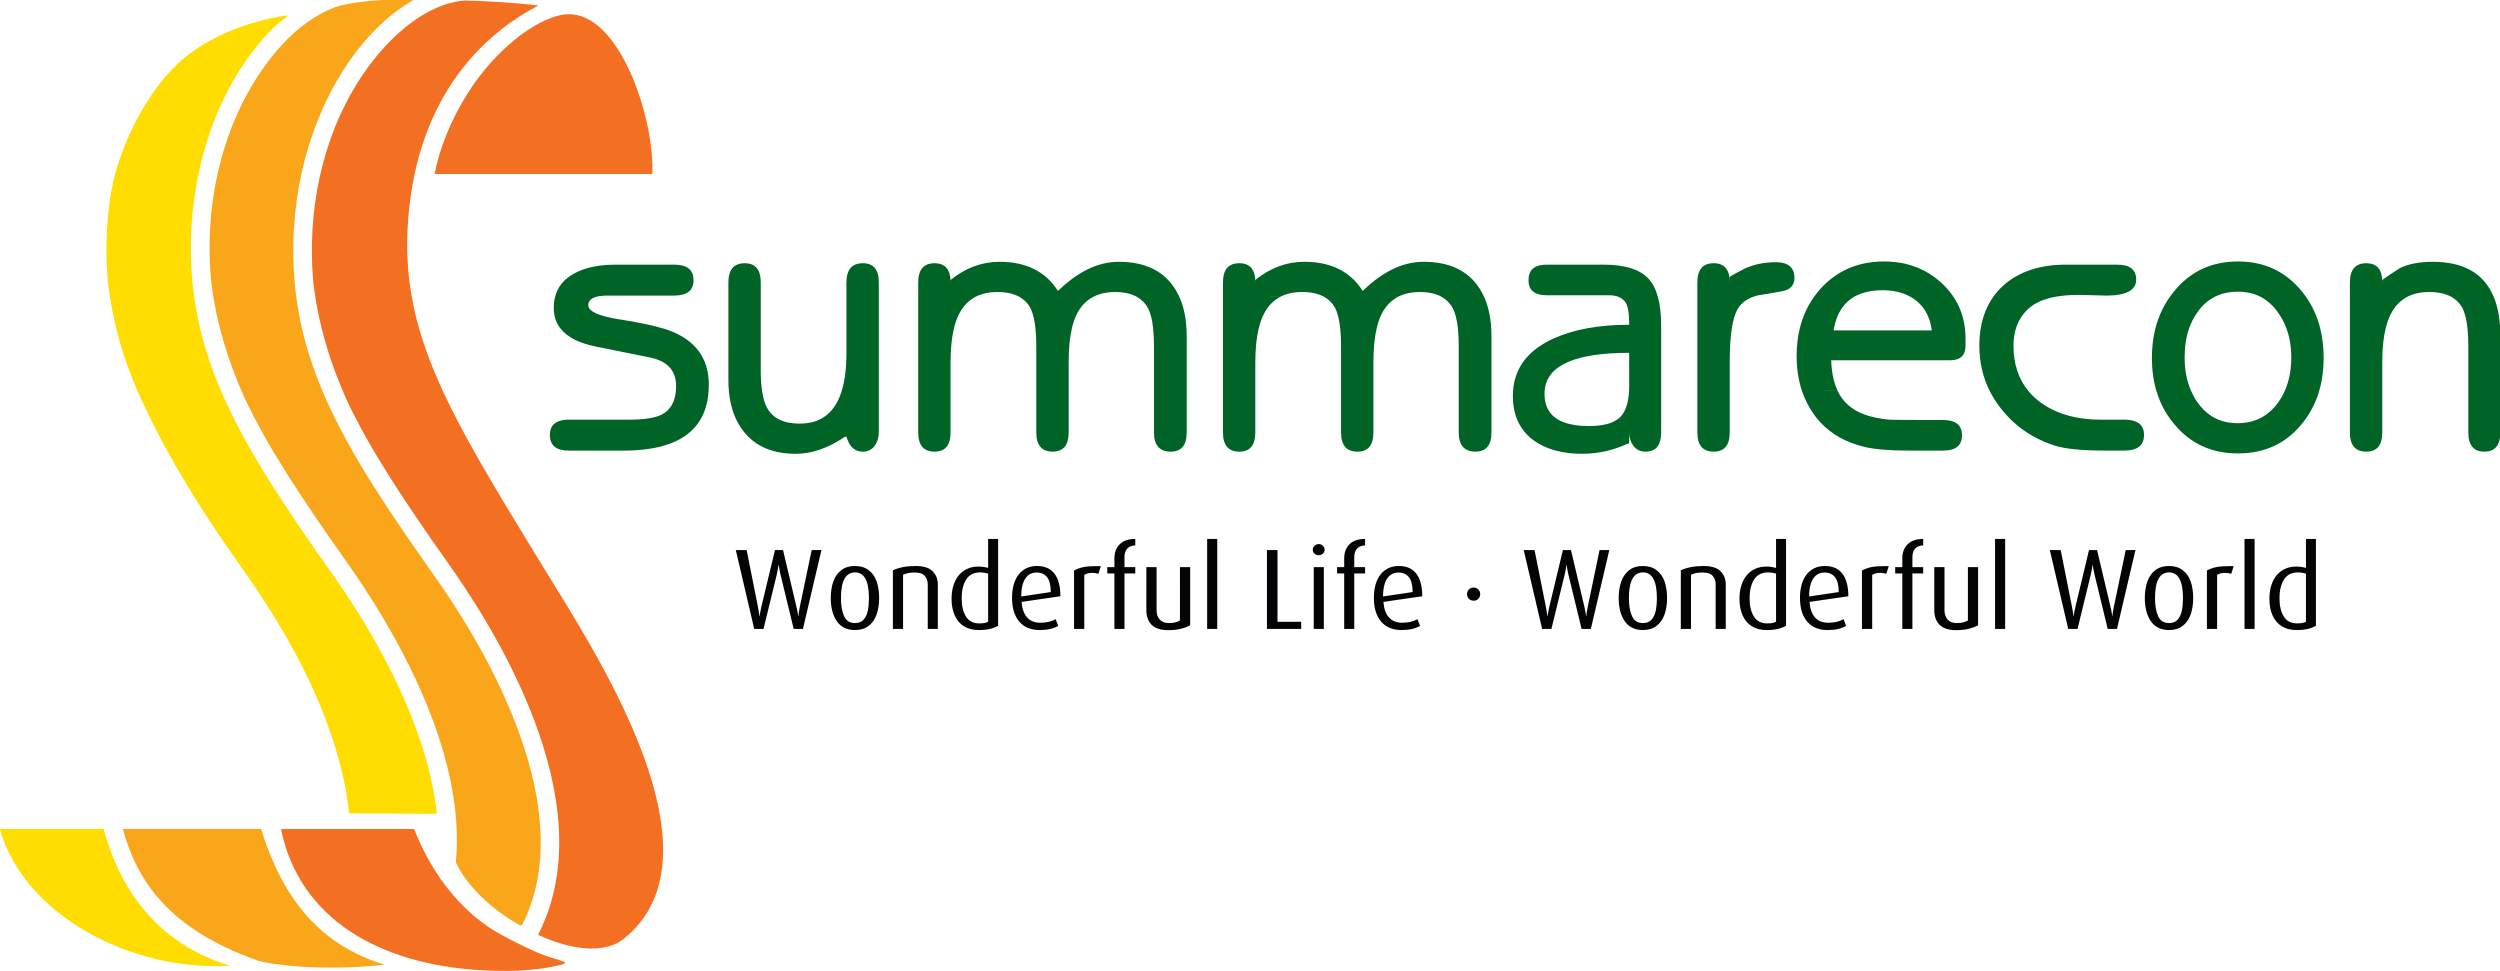
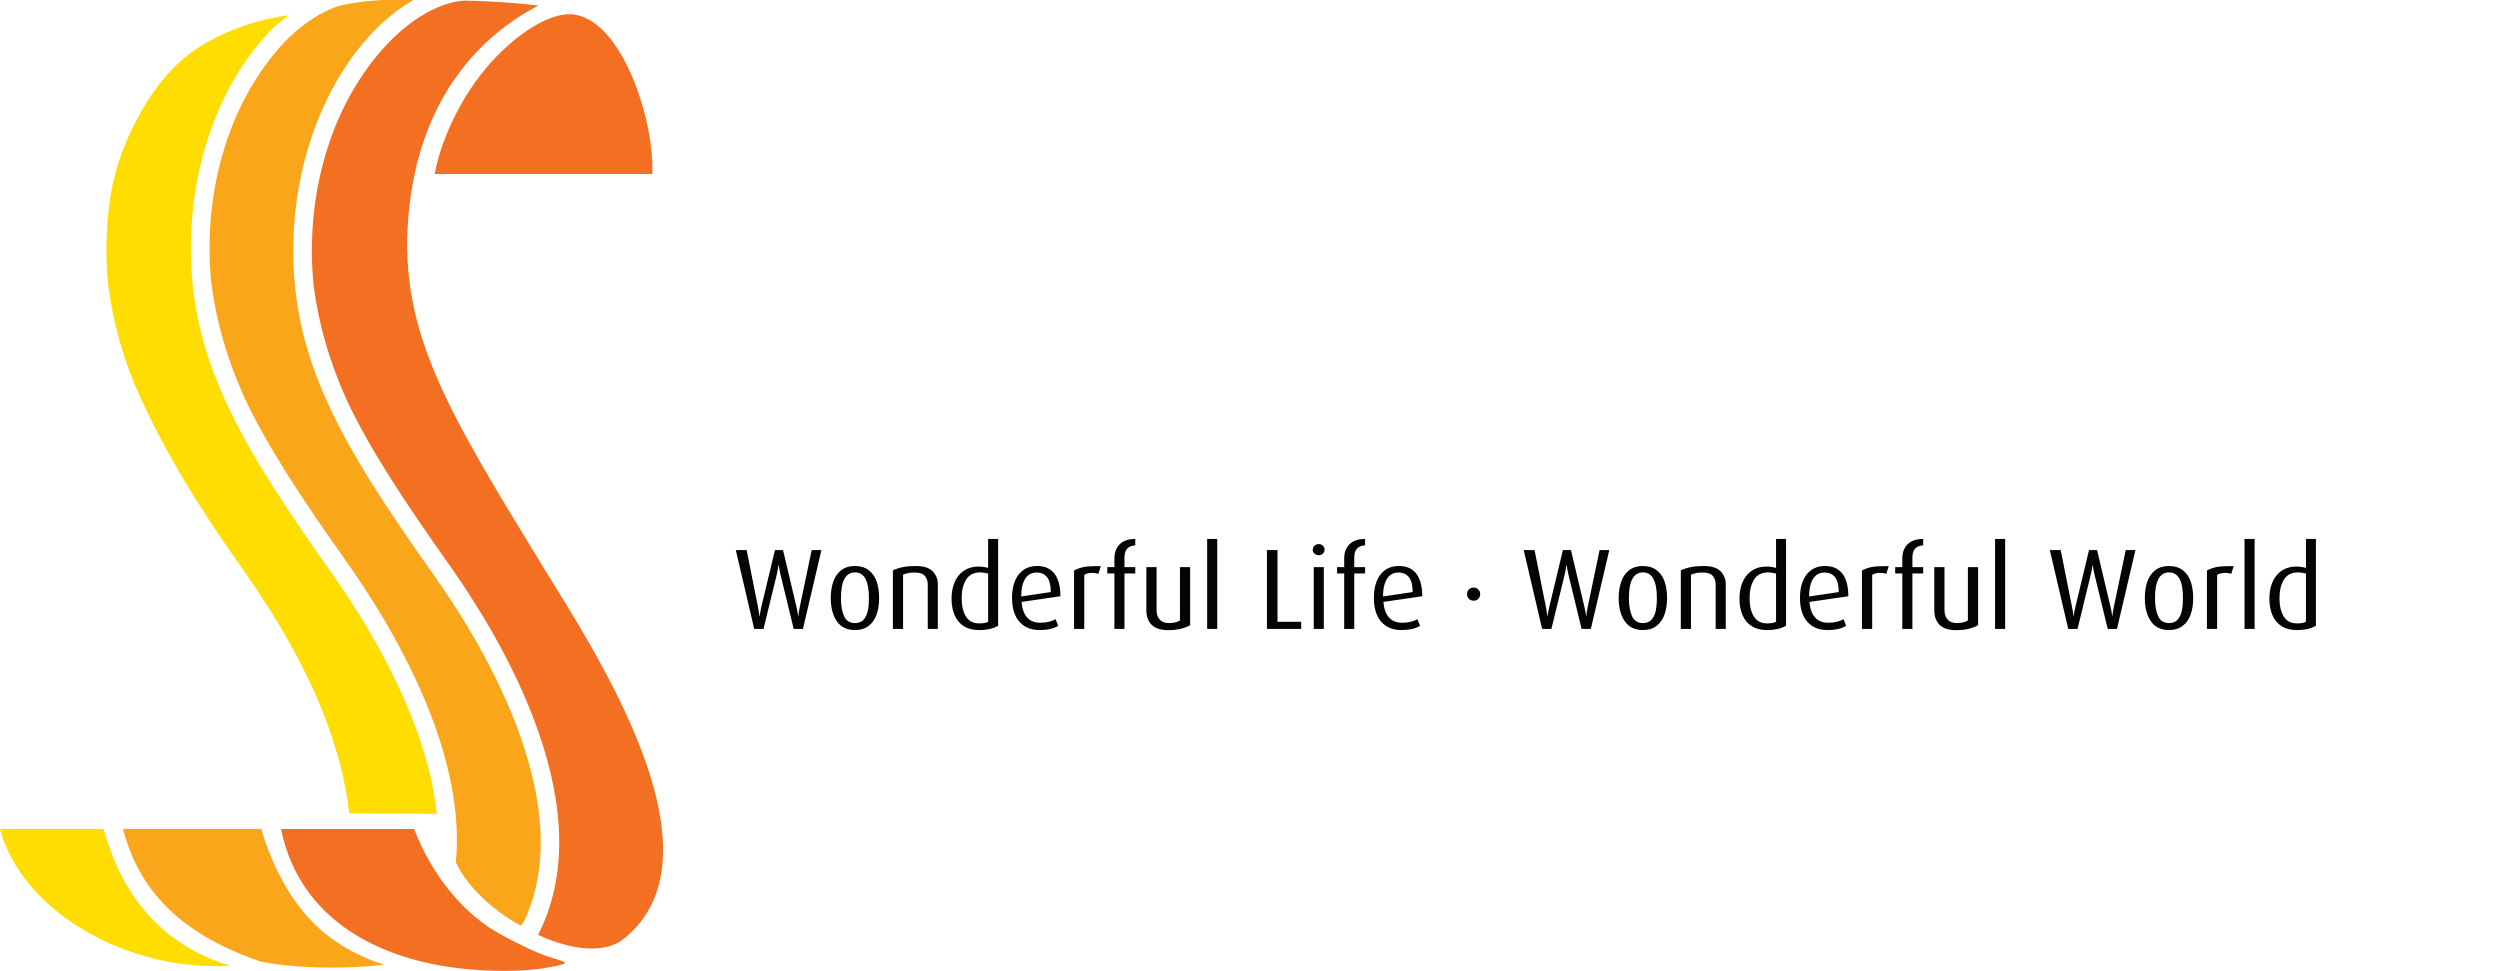
<svg xmlns="http://www.w3.org/2000/svg" xmlns:ns1="http://www.inkscape.org/namespaces/inkscape" xmlns:ns2="http://sodipodi.sourceforge.net/DTD/sodipodi-0.dtd" width="264.583mm" height="102.727mm" viewBox="0 0 264.583 102.727" version="1.1" id="svg1010" ns1:version="0.92.4 (5da689c313, 2019-01-14)" ns2:docname="Summarecon Agung.svg">
  <defs id="defs1004" />
  <ns2:namedview id="base" pagecolor="#ffffff" bordercolor="#666666" borderopacity="1.0" ns1:pageopacity="0.0" ns1:pageshadow="2" ns1:zoom="1" ns1:cx="723.61365" ns1:cy="-23.532159" ns1:document-units="mm" ns1:current-layer="layer1" showgrid="false" fit-margin-top="0" fit-margin-left="0" fit-margin-right="0" fit-margin-bottom="0" ns1:window-width="1920" ns1:window-height="1001" ns1:window-x="-9" ns1:window-y="-9" ns1:window-maximized="1" />
  <g ns1:label="Layer 1" ns1:groupmode="layer" id="layer1" transform="translate(-106.226,-154.749)">
    <g id="g1589" transform="matrix(4.323,0,0,4.323,-353.001,-855.621)">
      <g transform="matrix(0.353,0,0,-0.353,108.835,239.685)" id="g885">
        <path ns1:connector-curvature="0" id="path887" style="fill:#ffdd00;fill-opacity:1;fill-rule:nonzero;stroke:none" d="M 0,0 -0.002,-0.045 Z M -0.002,-0.045 V -0.048 Z M 11.572,14.972 C 9.81,13.21 8.232,10.739 7.209,7.815 6.808,6.668 6.483,5.447 6.252,4.163 6.019,2.871 5.881,1.53 5.858,0.154 V 0.152 0.106 0.108 0.106 c -0.063,-4.001 0.766,-7.467 2.428,-11.083 1.643,-3.578 4.088,-7.278 7.284,-11.795 1.255,-1.772 3.971,-5.783 5.754,-10.465 0.77,-2.02 1.366,-4.165 1.592,-6.306 l -6.082,0.034 c -0.239,2.249 -0.861,4.491 -1.662,6.598 -1.835,4.821 -4.727,8.933 -6.011,10.749 -3.096,4.377 -5.188,7.959 -6.759,11.384 C 1.207,-8.176 0.481,-5.633 0.126,-2.912 0.028,-1.977 -0.016,-1.019 0,-0.024 V 0 0.002 c 0.024,1.325 0.142,2.597 0.367,3.797 0.572,3.035 2.505,7.002 5.047,9.098 2.148,1.769 5.25,2.729 7.226,2.94 -0.339,-0.28 -0.844,-0.641 -1.068,-0.865 M 8.579,-50.077 c -6.968,-0.419 -14.338,3.596 -15.975,9.486 h 7.2 c 1.282,-4.742 4.181,-8.112 8.775,-9.486" />
      </g>
      <g transform="matrix(0.353,0,0,-0.353,111.36,239.638)" id="g889">
        <path ns1:connector-curvature="0" id="path891" style="fill:#faa61a;fill-opacity:1;fill-rule:nonzero;stroke:none" d="m 0,0 v -0.045 z m 0,-0.045 v -0.001 z m 21.889,-46.903 c -0.088,-0.195 -0.175,-0.344 -0.273,-0.486 -0.039,0.016 -0.077,0.031 -0.117,0.047 -1.905,1.039 -3.73,2.78 -4.421,4.361 0.324,3.385 -0.477,6.908 -1.698,10.117 -1.837,4.819 -4.622,8.932 -5.906,10.747 -3.098,4.38 -5.477,7.971 -7.072,11.384 C 1.23,-8.163 0.481,-5.633 0.126,-2.912 0.026,-1.976 -0.016,-1.017 0,-0.021 V 0 0.003 c 0.023,1.325 0.152,2.594 0.369,3.798 0.219,1.209 0.525,2.366 0.906,3.455 0.969,2.767 2.474,5.14 4.162,6.841 1.179,1.148 2.442,1.943 3.68,2.3 1.442,0.304 3.077,0.462 5.026,0.369 C 11.327,15.184 8.682,11.865 7.16,7.512 6.758,6.365 6.432,5.144 6.201,3.86 5.968,2.569 5.832,1.227 5.808,-0.149 v -0.001 -0.047 0.002 -0.003 c -0.063,-3.999 0.768,-7.465 2.428,-11.081 1.642,-3.579 4.088,-7.28 7.284,-11.795 1.254,-1.772 3.971,-5.783 5.753,-10.466 1.648,-4.325 2.509,-9.227 0.616,-13.408 m -9.752,-3.194 c -4.505,-0.487 -8.124,0.054 -8.775,0.283 -6.194,2.173 -8.41,5.561 -9.376,9.135 H 3.57 c 1.493,-4.801 4.02,-8.021 8.567,-9.418" />
      </g>
      <g transform="matrix(0.353,0,0,-0.353,116.872,237.979)" id="g893">
        <path ns1:connector-curvature="0" id="path895" style="fill:#f36f21;fill-opacity:1;fill-rule:nonzero;stroke:none" d="m 0,0 c 0.332,1.933 1.448,4.597 3.077,6.739 2.097,2.753 4.754,4.422 6.359,4.34 C 12.964,10.9 15.261,3.675 15.087,0 Z m -8.519,-4.874 v -0.042 z m 0,-0.042 V -4.92 Z M 2.062,12.026 c 1.729,-0.034 3.452,-0.149 5.134,-0.34 -3.61,-1.873 -8.342,-6.038 -9.035,-14.774 -0.633,-7.948 2.867,-13.547 9.373,-24.194 3.434,-5.618 12.927,-19.864 5.586,-25.749 -1.715,-1.373 -4.622,-0.367 -5.953,0.267 2.407,4.694 1.522,10.187 -0.307,14.981 -1.834,4.822 -4.621,8.934 -5.905,10.75 -3.096,4.377 -5.477,7.97 -7.072,11.383 -1.171,2.613 -1.92,5.146 -2.276,7.866 -0.1,0.935 -0.142,1.893 -0.126,2.89 v 0.02 0.004 c 0.023,1.326 0.152,2.596 0.369,3.797 0.219,1.211 0.525,2.367 0.906,3.455 1.917,5.474 5.932,9.41 9.306,9.644 m 6.774,-66.848 c -2.002,-0.527 -4.253,-0.491 -5.924,-0.378 -6.591,0.441 -12.281,3.418 -13.574,9.772 h 9.149 c 0.026,0 0.056,-0.002 0.082,-0.002 1.083,-2.786 2.865,-5.237 5.162,-6.797 0.752,-0.512 2.822,-1.586 3.939,-1.984 0.879,-0.314 1.766,-0.453 1.166,-0.611" />
      </g>
      <g transform="matrix(0.353,0,0,-0.353,149.698,240.138)" id="g897">
-         <path ns1:connector-curvature="0" id="path899" style="fill:#006426;fill-opacity:1;fill-rule:nonzero;stroke:none" d="M 0,0 C -0.74,0 -1.44,-0.14 -2.096,-0.419 -2.575,-0.666 -2.937,-0.863 -3.182,-1.01 v -0.371 c 0,0.871 -0.371,1.308 -1.111,1.308 -0.756,0 -1.133,-0.444 -1.133,-1.333 V -11.81 c 0,-0.886 0.377,-1.33 1.133,-1.33 0.74,0 1.111,0.444 1.111,1.33 v 4.858 c 0,0.95 0.049,1.742 0.148,2.372 0.086,0.547 0.209,0.971 0.37,1.275 0.227,0.416 0.598,0.718 1.111,0.904 0.117,0.043 0.237,0.078 0.369,0.108 0.558,0.083 1.114,0.176 1.665,0.284 0.551,0.107 0.826,0.415 0.826,0.924 C 1.307,-0.362 0.869,0 0,0 m 7.426,-1.948 c 0.747,0 1.39,-0.151 1.927,-0.453 l 2.981,0.002 c -0.222,0.332 -0.49,0.644 -0.801,0.933 C 10.44,-0.456 9.103,0.05 7.527,0.05 5.717,0.05 4.238,-0.593 3.086,-1.873 2.937,-2.044 2.797,-2.221 2.669,-2.401 l 2.784,0.002 c 0.523,0.3 1.18,0.451 1.973,0.451 m -70.73,1.875 c -0.757,0 -1.136,-0.444 -1.136,-1.333 v -4.905 c 0,-1.041 -0.109,-1.917 -0.329,-2.623 h 2.573 v 7.553 c 0,0.871 -0.367,1.308 -1.108,1.308 m -17.683,-2.244 h 4.587 c 0.902,0 1.355,0.352 1.355,1.06 0,0.724 -0.444,1.085 -1.331,1.085 h -4.069 c -1.184,0 -2.146,-0.206 -2.886,-0.618 -0.696,-0.377 -1.134,-0.915 -1.312,-1.611 l 2.865,0.002 c 0.207,0.055 0.469,0.082 0.791,0.082 m 29.294,-0.839 c 0.176,-0.338 0.295,-0.812 0.36,-1.422 0.04,-0.365 0.059,-0.779 0.059,-1.241 v -5.991 c 0,-0.886 0.378,-1.33 1.134,-1.33 0.742,0 1.111,0.444 1.111,1.33 v 4.858 c 0,0.935 0.075,1.724 0.225,2.372 h 0.002 c 0.082,0.354 0.186,0.663 0.315,0.932 0.276,0.571 0.668,0.987 1.174,1.247 h -5.138 c 0.322,-0.18 0.576,-0.432 0.758,-0.755 m 43.527,0.755 c -0.138,0.504 -0.343,0.911 -0.61,1.217 -0.609,0.674 -1.653,1.012 -3.133,1.012 h -3.994 c -0.822,0 -1.235,-0.361 -1.235,-1.085 0,-0.691 0.42,-1.036 1.254,-1.036 h 4.3 c 0.264,0 0.49,-0.035 0.679,-0.108 0.233,-0.09 0.407,-0.235 0.526,-0.434 0.147,-0.28 0.223,-0.74 0.223,-1.381 v -0.123 c -1.05,0 -2.012,-0.082 -2.888,-0.239 h 5.105 v 0.19 c 0,0.777 -0.074,1.439 -0.227,1.987 m -22.393,-0.755 c 0.177,-0.338 0.296,-0.812 0.361,-1.422 0.04,-0.365 0.059,-0.779 0.059,-1.241 v -5.991 c 0,-0.886 0.378,-1.33 1.134,-1.33 0.742,0 1.111,0.444 1.111,1.33 v 4.858 c 0,0.935 0.075,1.724 0.227,2.372 0.082,0.354 0.189,0.663 0.315,0.932 0.278,0.571 0.668,0.987 1.174,1.247 h -5.138 c 0.326,-0.18 0.577,-0.432 0.757,-0.755 m 15.198,-2.121 c -1.788,-0.8 -2.737,-2.02 -2.849,-3.657 h 2.19 c 0.128,1.765 2.083,2.647 5.864,2.647 v -2.317 c 0,-0.115 -0.004,-0.224 -0.009,-0.33 -0.042,-0.844 -0.25,-1.45 -0.621,-1.815 -0.151,-0.149 -0.34,-0.269 -0.569,-0.362 h 3.416 v 6.533 l -5.105,-0.002 c -0.854,-0.155 -1.627,-0.388 -2.317,-0.697 m 65.608,0.699 v 0 c -0.044,0.841 -0.194,1.565 -0.447,2.177 h -10e-4 c -0.672,1.617 -2.08,2.427 -4.225,2.427 -0.936,0 -1.7,-0.149 -2.291,-0.445 -0.544,-0.346 -0.947,-0.616 -1.211,-0.813 v -0.149 c 0,0.871 -0.367,1.308 -1.107,1.308 -0.758,0 -1.137,-0.444 -1.137,-1.333 v -0.995 l 3.986,0.002 c 0.424,0.22 0.929,0.329 1.515,0.329 0.618,0 1.127,-0.112 1.531,-0.331 0.324,-0.18 0.577,-0.432 0.763,-0.755 0.173,-0.338 0.295,-0.812 0.36,-1.422 0.039,-0.365 0.058,-0.779 0.058,-1.241 v -5.991 c 0,-0.886 0.371,-1.33 1.11,-1.33 0.74,0 1.11,0.444 1.11,1.33 v 6.682 c 0,0.187 -0.004,0.371 -0.014,0.55 m -12.48,0 c -0.203,0.799 -0.53,1.526 -0.985,2.177 -0.103,0.147 -0.211,0.289 -0.329,0.427 -1.117,1.349 -2.58,2.024 -4.389,2.024 -1.808,0 -3.271,-0.675 -4.389,-2.024 -0.117,-0.138 -0.225,-0.28 -0.33,-0.427 l 3.112,0.002 c 0.467,0.235 1.002,0.352 1.607,0.352 0.585,0 1.108,-0.117 1.566,-0.354 0.474,-0.242 0.88,-0.61 1.221,-1.1 0.236,-0.332 0.427,-0.691 0.57,-1.077 V -4.58 c 0.228,-0.608 0.343,-1.283 0.343,-2.027 0,-0.87 -0.152,-1.644 -0.453,-2.327 -0.127,-0.284 -0.282,-0.552 -0.46,-0.803 -0.549,-0.758 -1.252,-1.215 -2.113,-1.372 h -0.009 c -0.218,-0.04 -0.449,-0.059 -0.689,-0.059 -0.233,0 -0.456,0.018 -0.672,0.057 h -0.003 c -0.868,0.154 -1.571,0.62 -2.112,1.397 -0.171,0.245 -0.314,0.505 -0.437,0.78 -0.299,0.685 -0.449,1.461 -0.449,2.327 0,0.754 0.103,1.429 0.314,2.027 0.142,0.405 0.334,0.773 0.572,1.104 0.331,0.48 0.733,0.838 1.204,1.075 h -3.112 c -0.462,-0.656 -0.796,-1.381 -1.001,-2.177 -0.164,-0.639 -0.248,-1.325 -0.248,-2.054 0,-0.829 0.105,-1.596 0.315,-2.302 h 10e-4 c 0.24,-0.807 0.618,-1.533 1.134,-2.177 0.04,-0.052 0.084,-0.104 0.129,-0.156 1.118,-1.333 2.581,-1.997 4.389,-1.997 1.825,0 3.287,0.664 4.389,1.997 0.044,0.052 0.086,0.104 0.128,0.156 0.509,0.644 0.882,1.37 1.118,2.177 v 0.003 c 0.206,0.703 0.309,1.47 0.309,2.299 0,0.731 -0.08,1.415 -0.241,2.054 m 3.198,-8.562 c 0.74,0 1.107,0.444 1.107,1.33 v 4.858 c 0,0.935 0.081,1.724 0.238,2.372 0.088,0.354 0.196,0.663 0.331,0.932 0.276,0.571 0.668,0.987 1.173,1.247 h -3.986 v -9.409 c 0,-0.886 0.379,-1.33 1.137,-1.33 m -27.837,8.562 c -0.099,0.81 -0.362,1.535 -0.794,2.177 H 9.353 c 0.139,-0.077 0.27,-0.166 0.392,-0.262 0.572,-0.448 0.927,-1.088 1.064,-1.915 0.007,-0.051 0.016,-0.104 0.021,-0.155 H 4.023 c 0.009,0.051 0.018,0.105 0.026,0.155 0.198,1.029 0.663,1.754 1.404,2.177 H 2.669 C 2.207,-3.052 1.879,-3.775 1.681,-4.578 1.532,-5.179 1.459,-5.822 1.459,-6.508 c 0,-0.881 0.124,-1.689 0.371,-2.426 l 2.475,0.003 c -0.271,0.571 -0.42,1.28 -0.448,2.126 H 3.85 c 0,0 0.002,0.098 0.007,0 h 8.23 c 0.723,0 1.085,0.338 1.085,1.012 v 0.468 c 0,0.257 -0.014,0.506 -0.044,0.747 m -71.456,-8.562 c 0.74,0 1.11,0.444 1.11,1.33 v 4.858 c 0,0.935 0.079,1.724 0.235,2.372 h 10e-4 c 0.086,0.354 0.195,0.663 0.328,0.932 0.276,0.571 0.668,0.987 1.17,1.247 h -3.978 v -9.409 c 0,-0.886 0.378,-1.33 1.134,-1.33 m 38.11,10.739 h -0.002 c -0.166,0.368 -0.373,0.699 -0.619,0.995 -0.807,0.955 -1.998,1.432 -3.578,1.432 -1.429,0 -2.835,-0.674 -4.217,-2.023 -0.854,1.349 -2.203,2.023 -4.045,2.023 -1.233,0 -2.368,-0.42 -3.404,-1.258 v -0.149 c 0,0.871 -0.369,1.308 -1.109,1.308 -0.757,0 -1.135,-0.444 -1.135,-1.333 v -0.995 l 3.98,0.002 c 0.421,0.22 0.925,0.329 1.509,0.329 0.614,0 1.123,-0.112 1.522,-0.331 l 5.138,0.002 c 0.425,0.22 0.931,0.329 1.515,0.329 0.602,0 1.102,-0.112 1.497,-0.331 v -0.002 c 0.329,-0.183 0.586,-0.442 0.773,-0.777 0.173,-0.328 0.294,-0.795 0.359,-1.398 0.038,-0.363 0.059,-0.777 0.059,-1.241 v -5.991 c 0,-0.886 0.387,-1.33 1.16,-1.33 0.74,0 1.109,0.444 1.109,1.33 v 6.682 c 0,0.187 -0.005,0.371 -0.016,0.55 -0.049,0.827 -0.215,1.553 -0.496,2.177 m -55.938,-2.58 c -0.269,0.14 -0.622,0.273 -1.056,0.403 h -0.007 c -0.747,0.219 -1.73,0.421 -2.955,0.61 -1.446,0.229 -2.169,0.557 -2.169,0.984 0,0.289 0.187,0.482 0.565,0.583 h -2.865 c -0.063,-0.241 -0.095,-0.5 -0.095,-0.779 0,-0.542 0.151,-1.009 0.452,-1.398 v -0.003 c 0.47,-0.616 1.315,-1.046 2.533,-1.286 l 3.677,-0.74 c 1.215,-0.247 1.822,-0.904 1.822,-1.972 0,-0.123 -0.005,-0.241 -0.013,-0.355 -0.072,-0.776 -0.387,-1.316 -0.949,-1.618 -0.46,-0.246 -1.222,-0.37 -2.291,-0.37 h -4.169 c -0.374,0 -0.67,-0.061 -0.887,-0.189 h 9.873 c 0.406,0.591 0.635,1.316 0.691,2.176 0.009,0.139 0.016,0.283 0.016,0.43 0,1.626 -0.724,2.801 -2.173,3.524 m 34.803,2.58 h -0.002 c -0.168,0.368 -0.373,0.699 -0.621,0.995 -0.805,0.955 -1.998,1.432 -3.577,1.432 -1.431,0 -2.834,-0.674 -4.216,-2.023 -0.854,1.349 -2.204,2.023 -4.045,2.023 -1.233,0 -2.368,-0.42 -3.404,-1.258 v -0.149 c 0,0.871 -0.37,1.308 -1.11,1.308 -0.756,0 -1.134,-0.444 -1.134,-1.333 v -0.995 l 3.978,0.002 c 0.423,0.22 0.927,0.329 1.511,0.329 0.614,0 1.123,-0.112 1.522,-0.331 l 5.138,0.002 c 0.425,0.22 0.929,0.329 1.515,0.329 0.601,0 1.1,-0.112 1.497,-0.331 v -0.002 c 0.329,-0.183 0.584,-0.442 0.771,-0.777 0.176,-0.328 0.296,-0.795 0.359,-1.398 0.04,-0.363 0.06,-0.777 0.06,-1.241 v -5.991 c 0,-0.886 0.386,-1.33 1.159,-1.33 0.74,0 1.111,0.444 1.111,1.33 v 6.682 c 0,0.187 -0.007,0.371 -0.017,0.55 -0.049,0.827 -0.214,1.553 -0.495,2.177 m 4.161,-10.739 c 0.74,0 1.109,0.444 1.109,1.33 v 4.858 c 0,0.935 0.079,1.724 0.238,2.372 0.086,0.354 0.194,0.663 0.327,0.932 0.277,0.571 0.667,0.987 1.171,1.247 h -3.98 v -9.409 c 0,-0.886 0.378,-1.33 1.135,-1.33 m -29.685,2.031 h -0.004 c -0.246,-0.055 -0.507,-0.085 -0.789,-0.085 -0.309,0 -0.591,0.028 -0.845,0.083 -0.664,0.145 -1.139,0.48 -1.424,1.003 -0.16,0.287 -0.279,0.677 -0.353,1.174 -0.061,0.415 -0.091,0.904 -0.091,1.464 v 6.064 c 0,0.889 -0.371,1.333 -1.109,1.333 -0.757,0 -1.135,-0.444 -1.135,-1.333 v -6.756 c 0,-0.266 0.01,-0.524 0.033,-0.772 0.077,-0.834 0.282,-1.561 0.612,-2.177 h 0.002 c 0.145,-0.27 0.317,-0.52 0.511,-0.749 0.806,-0.953 1.982,-1.429 3.528,-1.429 1.1,0 2.234,0.394 3.403,1.184 h 0.098 c 0,0 0.104,-0.378 0.309,-0.641 0.205,-0.264 0.481,-0.394 0.827,-0.394 0.343,0 0.616,0.13 0.814,0.394 0.196,0.263 0.294,0.575 0.294,0.936 v 2.876 l -2.573,-0.001 c -0.378,-1.214 -1.083,-1.94 -2.108,-2.174 m 89.469,0.187 c -1.746,0 -3.166,0.411 -4.268,1.233 -0.303,0.227 -0.565,0.48 -0.793,0.755 H 17.53 c -0.686,0.834 -1.031,1.88 -1.031,3.141 0,0.441 0.058,0.846 0.174,1.213 0.167,0.535 0.46,0.988 0.874,1.364 0.436,0.393 1.053,0.664 1.849,0.815 h 0.005 c 0.48,0.089 1.025,0.132 1.636,0.132 0.231,0 0.558,-0.007 0.987,-0.024 0.426,-0.017 0.731,-0.024 0.911,-0.024 1.382,0 2.073,0.369 2.073,1.11 0,0.69 -0.437,1.035 -1.308,1.035 h -3.576 c -1.793,0 -3.231,-0.476 -4.316,-1.431 -0.269,-0.246 -0.505,-0.51 -0.71,-0.798 -0.441,-0.624 -0.731,-1.35 -0.871,-2.177 -0.063,-0.383 -0.096,-0.789 -0.096,-1.215 0,-1.135 0.239,-2.18 0.72,-3.141 h 0.002 c 0.203,-0.402 0.446,-0.789 0.733,-1.162 0.289,-0.373 0.6,-0.711 0.938,-1.015 h 8.573 c -0.22,0.128 -0.523,0.189 -0.904,0.189 z m -107.599,-1.059 c 0,-0.724 0.436,-1.086 1.305,-1.086 h 3.798 c 2.585,0 4.324,0.652 5.214,1.956 h -9.873 c -0.297,-0.172 -0.444,-0.462 -0.444,-0.87 m 97.453,0.87 h -1.557 1.557 c -0.208,0.109 -0.484,0.165 -0.826,0.165 -2.219,0 -3.461,0.007 -3.724,0.024 -1.3,0.115 -2.262,0.46 -2.886,1.036 -0.289,0.258 -0.523,0.574 -0.705,0.952 L 1.83,-8.935 c 0.201,-0.599 0.484,-1.15 0.85,-1.653 0.131,-0.185 0.274,-0.358 0.425,-0.523 h 0.002 c 0.78,-0.836 1.808,-1.408 3.087,-1.709 0.707,-0.164 1.718,-0.247 3.032,-0.247 h 2.394 c 0.87,0 1.307,0.353 1.307,1.06 0,0.429 -0.161,0.728 -0.481,0.896 m -25.391,-0.255 c -0.691,0 -1.266,0.085 -1.725,0.255 h -10e-4 c -0.905,0.333 -1.356,0.998 -1.356,1.989 0,0.063 0.002,0.128 0.007,0.188 h -2.19 c -0.007,-0.11 -0.011,-0.221 -0.011,-0.335 0,-0.701 0.126,-1.316 0.387,-1.842 0.238,-0.489 0.586,-0.901 1.046,-1.241 0.859,-0.625 1.991,-0.937 3.39,-0.937 1.086,0 2.143,0.238 3.166,0.715 h 0.076 v 0.764 c 0,-0.361 0.101,-0.673 0.304,-0.936 0.205,-0.264 0.476,-0.394 0.817,-0.394 0.733,0 1.096,0.444 1.096,1.33 v 0.699 l -3.416,-0.002 c -0.407,-0.168 -0.935,-0.253 -1.59,-0.253 m 38.042,0.255 -8.573,-0.002 c 0.803,-0.725 1.747,-1.261 2.835,-1.608 0.725,-0.231 1.9,-0.346 3.527,-0.346 h 1.307 c 0.904,0 1.357,0.362 1.357,1.086 0,0.408 -0.152,0.698 -0.453,0.87" />
-       </g>
+         </g>
      <g transform="matrix(0.353,0,0,-0.353,162.682,248.939)" id="g901">
        <path ns1:connector-curvature="0" id="path903" style="fill:#020405;fill-opacity:1;fill-rule:nonzero;stroke:none" d="m 0,0 c -0.122,-0.081 -0.329,-0.12 -0.619,-0.12 -0.411,0 -0.718,0.158 -0.919,0.474 -0.197,0.318 -0.299,0.742 -0.299,1.273 0,0.523 0.102,0.952 0.306,1.287 0.207,0.335 0.537,0.503 0.998,0.503 0.152,0 0.328,-0.027 0.533,-0.083 z M 0,5.738 V 3.729 c -0.233,0.062 -0.457,0.093 -0.675,0.093 -0.277,0 -0.527,-0.05 -0.754,-0.149 C -1.655,3.573 -1.852,3.426 -2.019,3.235 -2.187,3.04 -2.313,2.805 -2.402,2.525 -2.493,2.246 -2.536,1.929 -2.536,1.574 c 0,-0.429 0.073,-0.81 0.216,-1.137 0.146,-0.328 0.361,-0.579 0.641,-0.756 0.281,-0.175 0.626,-0.263 1.028,-0.263 0.291,0 0.546,0.027 0.768,0.076 0.222,0.053 0.415,0.128 0.574,0.223 v 6.021 z m -4.261,-6.24 h 0.7 v 6.24 h -0.7 z M -6.21,3.786 C -6.437,3.741 -6.654,3.662 -6.868,3.551 v -4.053 h 0.707 v 3.747 c 0.14,0.093 0.327,0.14 0.558,0.14 0.135,0 0.276,-0.022 0.423,-0.063 l 0.168,0.532 h -0.259 c -0.402,0 -0.715,-0.023 -0.939,-0.068 M -8.608,0.762 C -8.657,0.51 -8.757,0.304 -8.897,0.143 c -0.142,-0.16 -0.341,-0.24 -0.596,-0.24 -0.364,0 -0.618,0.162 -0.761,0.482 -0.144,0.322 -0.214,0.74 -0.214,1.252 0,1.185 0.324,1.78 0.975,1.78 0.641,0 0.963,-0.595 0.963,-1.78 0,-0.331 -0.026,-0.624 -0.078,-0.875 m 0.054,2.816 c -0.254,0.188 -0.57,0.283 -0.952,0.283 -0.372,0 -0.685,-0.095 -0.934,-0.283 -0.252,-0.189 -0.435,-0.451 -0.558,-0.786 -0.119,-0.335 -0.178,-0.722 -0.178,-1.155 0,-0.666 0.14,-1.202 0.421,-1.608 0.28,-0.407 0.702,-0.611 1.262,-0.611 0.374,0 0.685,0.095 0.934,0.283 0.25,0.19 0.437,0.449 0.558,0.781 0.119,0.333 0.18,0.716 0.18,1.155 0,0.442 -0.06,0.829 -0.177,1.16 -0.119,0.332 -0.304,0.592 -0.556,0.781 m -4.772,-2.563 c -0.033,-0.157 -0.058,-0.288 -0.072,-0.39 -0.012,-0.102 -0.021,-0.181 -0.026,-0.239 h -0.014 c -0.005,0.058 -0.019,0.149 -0.04,0.275 -0.019,0.125 -0.044,0.243 -0.074,0.354 l -0.934,3.951 h -0.56 L -15.992,1.015 C -16.025,0.89 -16.05,0.768 -16.071,0.646 -16.088,0.524 -16.102,0.439 -16.109,0.386 h -0.016 c -0.005,0.053 -0.017,0.135 -0.033,0.249 -0.018,0.113 -0.039,0.24 -0.065,0.38 l -0.787,3.951 h -0.754 l 1.277,-5.468 h 0.645 l 0.931,3.814 c 0.033,0.148 0.06,0.275 0.075,0.383 0.014,0.107 0.025,0.184 0.03,0.231 h 0.016 c 0.009,-0.047 0.023,-0.134 0.043,-0.257 0.025,-0.125 0.048,-0.243 0.072,-0.357 l 0.926,-3.814 h 0.643 l 1.281,5.468 H -12.5 Z m -8.236,-1.517 h 0.7 v 6.24 h -0.7 z m -1.884,0.584 c -0.197,-0.12 -0.451,-0.179 -0.768,-0.179 -0.278,0 -0.489,0.08 -0.636,0.244 -0.146,0.163 -0.219,0.376 -0.219,0.641 v 2.994 h -0.708 V 0.811 c 0,-0.445 0.125,-0.79 0.374,-1.035 0.25,-0.244 0.633,-0.365 1.151,-0.365 0.327,0 0.617,0.032 0.875,0.097 0.253,0.063 0.467,0.147 0.638,0.246 v 4.028 h -0.707 z m -4.548,4.305 V 3.782 h -0.493 V 3.345 h 0.493 v -3.847 h 0.7 v 3.847 h 0.748 v 0.437 h -0.748 v 0.682 c 0,0.523 0.248,0.8 0.748,0.828 v 0.446 c -0.47,0 -0.829,-0.122 -1.077,-0.365 -0.248,-0.244 -0.371,-0.571 -0.371,-0.986 m -2.141,-0.601 c -0.224,-0.045 -0.442,-0.124 -0.658,-0.235 v -4.053 h 0.71 v 3.747 c 0.14,0.093 0.324,0.14 0.555,0.14 0.138,0 0.28,-0.022 0.425,-0.063 l 0.168,0.532 h -0.257 c -0.404,0 -0.717,-0.023 -0.943,-0.068 m -4.321,-2.038 c 0,0.284 0.025,0.533 0.079,0.747 0.054,0.212 0.128,0.386 0.224,0.521 0.094,0.135 0.208,0.234 0.336,0.297 0.126,0.064 0.269,0.095 0.427,0.095 0.316,0 0.559,-0.108 0.729,-0.326 0.171,-0.216 0.257,-0.561 0.257,-1.028 z m 2.61,0.94 c -0.071,0.265 -0.178,0.484 -0.32,0.661 -0.14,0.175 -0.311,0.306 -0.513,0.389 -0.202,0.082 -0.431,0.123 -0.687,0.123 -0.253,0 -0.486,-0.047 -0.694,-0.139 -0.209,-0.094 -0.392,-0.235 -0.55,-0.423 -0.156,-0.19 -0.276,-0.423 -0.358,-0.701 -0.082,-0.275 -0.124,-0.592 -0.124,-0.947 0,-0.367 0.045,-0.691 0.134,-0.972 0.093,-0.281 0.222,-0.518 0.397,-0.708 0.173,-0.19 0.376,-0.33 0.609,-0.419 0.233,-0.09 0.488,-0.134 0.768,-0.134 0.542,0 0.974,0.097 1.294,0.292 l -0.18,0.461 c -0.288,-0.163 -0.642,-0.245 -1.06,-0.245 -0.386,0 -0.691,0.12 -0.911,0.36 -0.219,0.238 -0.35,0.601 -0.392,1.084 l 2.697,0.392 c 0,0.353 -0.038,0.661 -0.11,0.926 M -36.751,0 c -0.119,-0.081 -0.327,-0.12 -0.617,-0.12 -0.413,0 -0.719,0.158 -0.919,0.474 -0.199,0.318 -0.299,0.742 -0.299,1.273 0,0.523 0.102,0.952 0.306,1.287 0.207,0.335 0.537,0.503 0.996,0.503 0.152,0 0.33,-0.027 0.533,-0.083 z m 0,3.729 c -0.232,0.062 -0.456,0.093 -0.675,0.093 -0.275,0 -0.527,-0.05 -0.754,-0.149 -0.226,-0.1 -0.422,-0.247 -0.59,-0.438 -0.166,-0.195 -0.293,-0.43 -0.383,-0.71 -0.089,-0.279 -0.134,-0.596 -0.134,-0.951 0,-0.429 0.073,-0.81 0.218,-1.137 0.144,-0.328 0.357,-0.579 0.641,-0.756 0.281,-0.175 0.624,-0.263 1.028,-0.263 0.291,0 0.546,0.027 0.768,0.076 0.222,0.053 0.415,0.128 0.574,0.223 v 6.021 h -0.693 z m -5.032,0.132 c -0.63,0 -1.152,-0.1 -1.573,-0.301 v -4.062 h 0.707 v 3.759 c 0.134,0.055 0.258,0.094 0.37,0.117 0.114,0.023 0.261,0.034 0.441,0.034 0.336,0 0.569,-0.079 0.701,-0.238 0.132,-0.159 0.198,-0.359 0.198,-0.595 v -3.077 h 0.7 v 3.093 c 0,0.358 -0.12,0.659 -0.36,0.905 -0.24,0.243 -0.635,0.365 -1.184,0.365 m -3.31,-3.099 c -0.053,-0.252 -0.149,-0.458 -0.291,-0.619 -0.143,-0.16 -0.343,-0.24 -0.596,-0.24 -0.366,0 -0.619,0.162 -0.761,0.482 -0.143,0.322 -0.215,0.74 -0.215,1.252 0,1.185 0.323,1.78 0.976,1.78 0.64,0 0.964,-0.595 0.964,-1.78 0,-0.331 -0.028,-0.624 -0.077,-0.875 m 0.05,2.816 c -0.251,0.188 -0.568,0.283 -0.949,0.283 -0.375,0 -0.686,-0.095 -0.936,-0.283 -0.25,-0.189 -0.436,-0.451 -0.555,-0.786 -0.122,-0.335 -0.182,-0.722 -0.182,-1.155 0,-0.666 0.14,-1.202 0.422,-1.608 0.281,-0.407 0.701,-0.611 1.263,-0.611 0.373,0 0.684,0.095 0.934,0.283 0.25,0.19 0.435,0.449 0.556,0.781 0.119,0.333 0.18,0.716 0.18,1.155 0,0.442 -0.059,0.829 -0.176,1.16 -0.119,0.332 -0.303,0.592 -0.557,0.781 m -4.771,-2.563 c -0.034,-0.157 -0.057,-0.288 -0.071,-0.39 -0.012,-0.102 -0.021,-0.181 -0.026,-0.239 h -0.015 c -0.006,0.058 -0.018,0.149 -0.041,0.275 -0.019,0.125 -0.043,0.243 -0.073,0.354 l -0.934,3.951 h -0.56 L -52.48,1.015 c -0.032,-0.125 -0.058,-0.247 -0.076,-0.369 -0.021,-0.122 -0.035,-0.207 -0.042,-0.26 h -0.015 c -0.006,0.053 -0.016,0.135 -0.034,0.249 -0.017,0.113 -0.036,0.24 -0.063,0.38 l -0.789,3.951 h -0.752 l 1.277,-5.468 h 0.644 l 0.932,3.814 c 0.034,0.148 0.058,0.275 0.074,0.383 0.014,0.107 0.024,0.184 0.031,0.231 h 0.016 c 0.007,-0.047 0.021,-0.134 0.044,-0.257 0.022,-0.125 0.045,-0.243 0.071,-0.357 l 0.926,-3.814 h 0.642 l 1.28,5.468 h -0.675 z m -7.68,1.293 c -0.068,0.04 -0.145,0.059 -0.227,0.059 -0.128,0 -0.238,-0.043 -0.328,-0.128 -0.087,-0.086 -0.132,-0.194 -0.132,-0.323 0,-0.132 0.043,-0.243 0.131,-0.332 0.087,-0.087 0.199,-0.131 0.329,-0.131 0.129,0 0.237,0.044 0.325,0.133 0.086,0.09 0.128,0.201 0.128,0.33 0,0.082 -0.02,0.159 -0.061,0.229 -0.043,0.07 -0.097,0.126 -0.165,0.163 m -6.513,-0.56 c 0,0.284 0.028,0.533 0.079,0.747 0.054,0.212 0.128,0.386 0.224,0.521 0.096,0.135 0.208,0.234 0.336,0.297 0.126,0.064 0.269,0.095 0.427,0.095 0.316,0 0.559,-0.108 0.729,-0.326 0.172,-0.216 0.257,-0.561 0.257,-1.028 z m 2.61,0.94 c -0.071,0.265 -0.178,0.484 -0.318,0.661 -0.142,0.175 -0.313,0.306 -0.514,0.389 -0.203,0.082 -0.433,0.123 -0.688,0.123 -0.253,0 -0.484,-0.047 -0.694,-0.139 -0.208,-0.094 -0.392,-0.235 -0.549,-0.423 -0.156,-0.19 -0.277,-0.423 -0.359,-0.701 -0.082,-0.275 -0.123,-0.592 -0.123,-0.947 0,-0.367 0.044,-0.691 0.133,-0.972 0.093,-0.281 0.224,-0.518 0.397,-0.708 0.174,-0.19 0.377,-0.33 0.609,-0.419 0.233,-0.09 0.49,-0.134 0.768,-0.134 0.544,0 0.975,0.097 1.296,0.292 l -0.182,0.461 c -0.288,-0.163 -0.64,-0.245 -1.06,-0.245 -0.386,0 -0.691,0.12 -0.909,0.36 -0.221,0.238 -0.352,0.601 -0.392,1.084 l 2.696,0.392 c 0,0.353 -0.037,0.661 -0.111,0.926 m -5.304,1.699 V 3.782 h -0.495 V 3.345 h 0.495 v -3.847 h 0.698 v 3.847 h 0.751 v 0.437 h -0.751 v 0.682 c 0,0.523 0.252,0.8 0.751,0.828 v 0.446 c -0.473,0 -0.831,-0.122 -1.078,-0.365 -0.246,-0.244 -0.371,-0.571 -0.371,-0.986 m -1.764,0.993 c -0.118,0 -0.219,-0.038 -0.298,-0.115 -0.079,-0.075 -0.117,-0.168 -0.117,-0.275 0,-0.104 0.04,-0.194 0.119,-0.27 0.082,-0.075 0.18,-0.111 0.296,-0.111 0.115,0 0.209,0.036 0.288,0.111 0.077,0.076 0.117,0.166 0.117,0.27 0,0.107 -0.038,0.2 -0.115,0.275 -0.077,0.077 -0.173,0.115 -0.29,0.115 m -0.349,-5.882 h 0.7 v 4.284 h -0.7 z m -2.513,5.468 h -0.732 v -5.468 h 2.376 v 0.493 h -1.644 z m -4.879,-5.468 h 0.7 v 6.24 h -0.7 z m -1.886,0.584 c -0.194,-0.12 -0.451,-0.179 -0.766,-0.179 -0.277,0 -0.49,0.08 -0.635,0.244 -0.147,0.163 -0.219,0.376 -0.219,0.641 v 2.994 h -0.71 V 0.811 c 0,-0.445 0.126,-0.79 0.374,-1.035 0.25,-0.244 0.634,-0.365 1.153,-0.365 0.326,0 0.616,0.032 0.871,0.097 0.257,0.063 0.471,0.147 0.641,0.246 v 4.028 h -0.709 z m -4.545,4.305 V 3.782 h -0.494 V 3.345 h 0.494 v -3.847 h 0.698 v 3.847 h 0.749 v 0.437 h -0.749 v 0.682 c 0,0.523 0.251,0.8 0.749,0.828 v 0.446 c -0.471,0 -0.829,-0.122 -1.076,-0.365 -0.248,-0.244 -0.371,-0.571 -0.371,-0.986 m -2.142,-0.601 c -0.224,-0.045 -0.443,-0.124 -0.657,-0.235 v -4.053 h 0.709 v 3.747 c 0.138,0.093 0.325,0.14 0.556,0.14 0.137,0 0.279,-0.022 0.424,-0.063 l 0.168,0.532 h -0.258 c -0.404,0 -0.717,-0.023 -0.942,-0.068 M -89.1,1.748 c 0,0.284 0.026,0.533 0.079,0.747 0.054,0.212 0.127,0.386 0.224,0.521 0.094,0.135 0.208,0.234 0.335,0.297 0.128,0.064 0.27,0.095 0.427,0.095 0.318,0 0.56,-0.108 0.731,-0.326 0.17,-0.216 0.254,-0.561 0.254,-1.028 z m 2.61,0.94 c -0.072,0.265 -0.18,0.484 -0.319,0.661 -0.141,0.175 -0.315,0.306 -0.514,0.389 -0.203,0.082 -0.432,0.123 -0.687,0.123 -0.254,0 -0.485,-0.047 -0.695,-0.139 -0.21,-0.094 -0.392,-0.235 -0.549,-0.423 -0.156,-0.19 -0.276,-0.423 -0.359,-0.701 -0.082,-0.275 -0.124,-0.592 -0.124,-0.947 0,-0.367 0.045,-0.691 0.135,-0.972 0.091,-0.281 0.224,-0.518 0.397,-0.708 0.173,-0.19 0.376,-0.33 0.609,-0.419 0.232,-0.09 0.488,-0.134 0.767,-0.134 0.543,0 0.975,0.097 1.295,0.292 l -0.18,0.461 c -0.289,-0.163 -0.642,-0.245 -1.059,-0.245 -0.388,0 -0.694,0.12 -0.912,0.36 -0.219,0.238 -0.35,0.601 -0.392,1.084 l 2.695,0.392 c 0,0.353 -0.035,0.661 -0.108,0.926 M -91.395,0 c -0.119,-0.081 -0.326,-0.12 -0.618,-0.12 -0.413,0 -0.719,0.158 -0.918,0.474 -0.2,0.318 -0.299,0.742 -0.299,1.273 0,0.523 0.101,0.952 0.308,1.287 0.203,0.335 0.535,0.503 0.995,0.503 0.15,0 0.331,-0.027 0.532,-0.083 z m 0,3.729 c -0.233,0.062 -0.457,0.093 -0.674,0.093 -0.276,0 -0.528,-0.05 -0.755,-0.149 -0.226,-0.1 -0.422,-0.247 -0.59,-0.438 -0.166,-0.195 -0.294,-0.43 -0.383,-0.71 -0.089,-0.279 -0.135,-0.596 -0.135,-0.951 0,-0.429 0.074,-0.81 0.219,-1.137 0.145,-0.328 0.358,-0.579 0.64,-0.756 0.28,-0.175 0.625,-0.263 1.029,-0.263 0.288,0 0.546,0.027 0.768,0.076 0.222,0.053 0.412,0.128 0.575,0.223 v 6.021 h -0.694 z m -5.033,0.132 c -0.628,0 -1.153,-0.1 -1.572,-0.301 v -4.062 h 0.706 v 3.759 c 0.137,0.055 0.261,0.094 0.373,0.117 0.112,0.023 0.259,0.034 0.441,0.034 0.333,0 0.566,-0.079 0.698,-0.238 0.133,-0.159 0.199,-0.359 0.199,-0.595 v -3.077 h 0.698 v 3.093 c 0,0.358 -0.119,0.659 -0.359,0.905 -0.241,0.243 -0.635,0.365 -1.184,0.365 m -3.311,-3.099 c -0.051,-0.252 -0.149,-0.458 -0.289,-0.619 -0.143,-0.16 -0.341,-0.24 -0.597,-0.24 -0.363,0 -0.619,0.162 -0.762,0.482 -0.144,0.322 -0.215,0.74 -0.215,1.252 0,1.185 0.327,1.78 0.977,1.78 0.642,0 0.963,-0.595 0.963,-1.78 0,-0.331 -0.025,-0.624 -0.077,-0.875 m 0.052,2.816 c -0.252,0.188 -0.568,0.283 -0.952,0.283 -0.372,0 -0.684,-0.095 -0.934,-0.283 -0.25,-0.189 -0.435,-0.451 -0.556,-0.786 -0.119,-0.335 -0.18,-0.722 -0.18,-1.155 0,-0.666 0.142,-1.202 0.423,-1.608 0.278,-0.407 0.7,-0.611 1.261,-0.611 0.373,0 0.685,0.095 0.935,0.283 0.25,0.19 0.435,0.449 0.554,0.781 0.122,0.333 0.182,0.716 0.182,1.155 0,0.442 -0.06,0.829 -0.177,1.16 -0.117,0.332 -0.302,0.592 -0.556,0.781 m -4.772,-2.563 c -0.033,-0.157 -0.058,-0.288 -0.07,-0.39 -0.012,-0.102 -0.021,-0.181 -0.026,-0.239 h -0.016 c -0.005,0.058 -0.019,0.149 -0.038,0.275 -0.021,0.125 -0.046,0.243 -0.076,0.354 l -0.934,3.951 h -0.56 l -0.948,-3.951 c -0.029,-0.125 -0.054,-0.247 -0.075,-0.369 -0.019,-0.122 -0.033,-0.207 -0.04,-0.26 h -0.016 c -0.003,0.053 -0.018,0.135 -0.033,0.249 -0.016,0.113 -0.037,0.24 -0.065,0.38 l -0.787,3.951 h -0.752 l 1.277,-5.468 h 0.645 l 0.931,3.814 c 0.033,0.148 0.058,0.275 0.073,0.383 0.016,0.107 0.025,0.184 0.03,0.231 h 0.018 c 0.007,-0.047 0.022,-0.134 0.043,-0.257 0.021,-0.125 0.048,-0.243 0.072,-0.357 l 0.925,-3.814 h 0.643 l 1.282,5.468 h -0.676 z" />
      </g>
    </g>
  </g>
</svg>